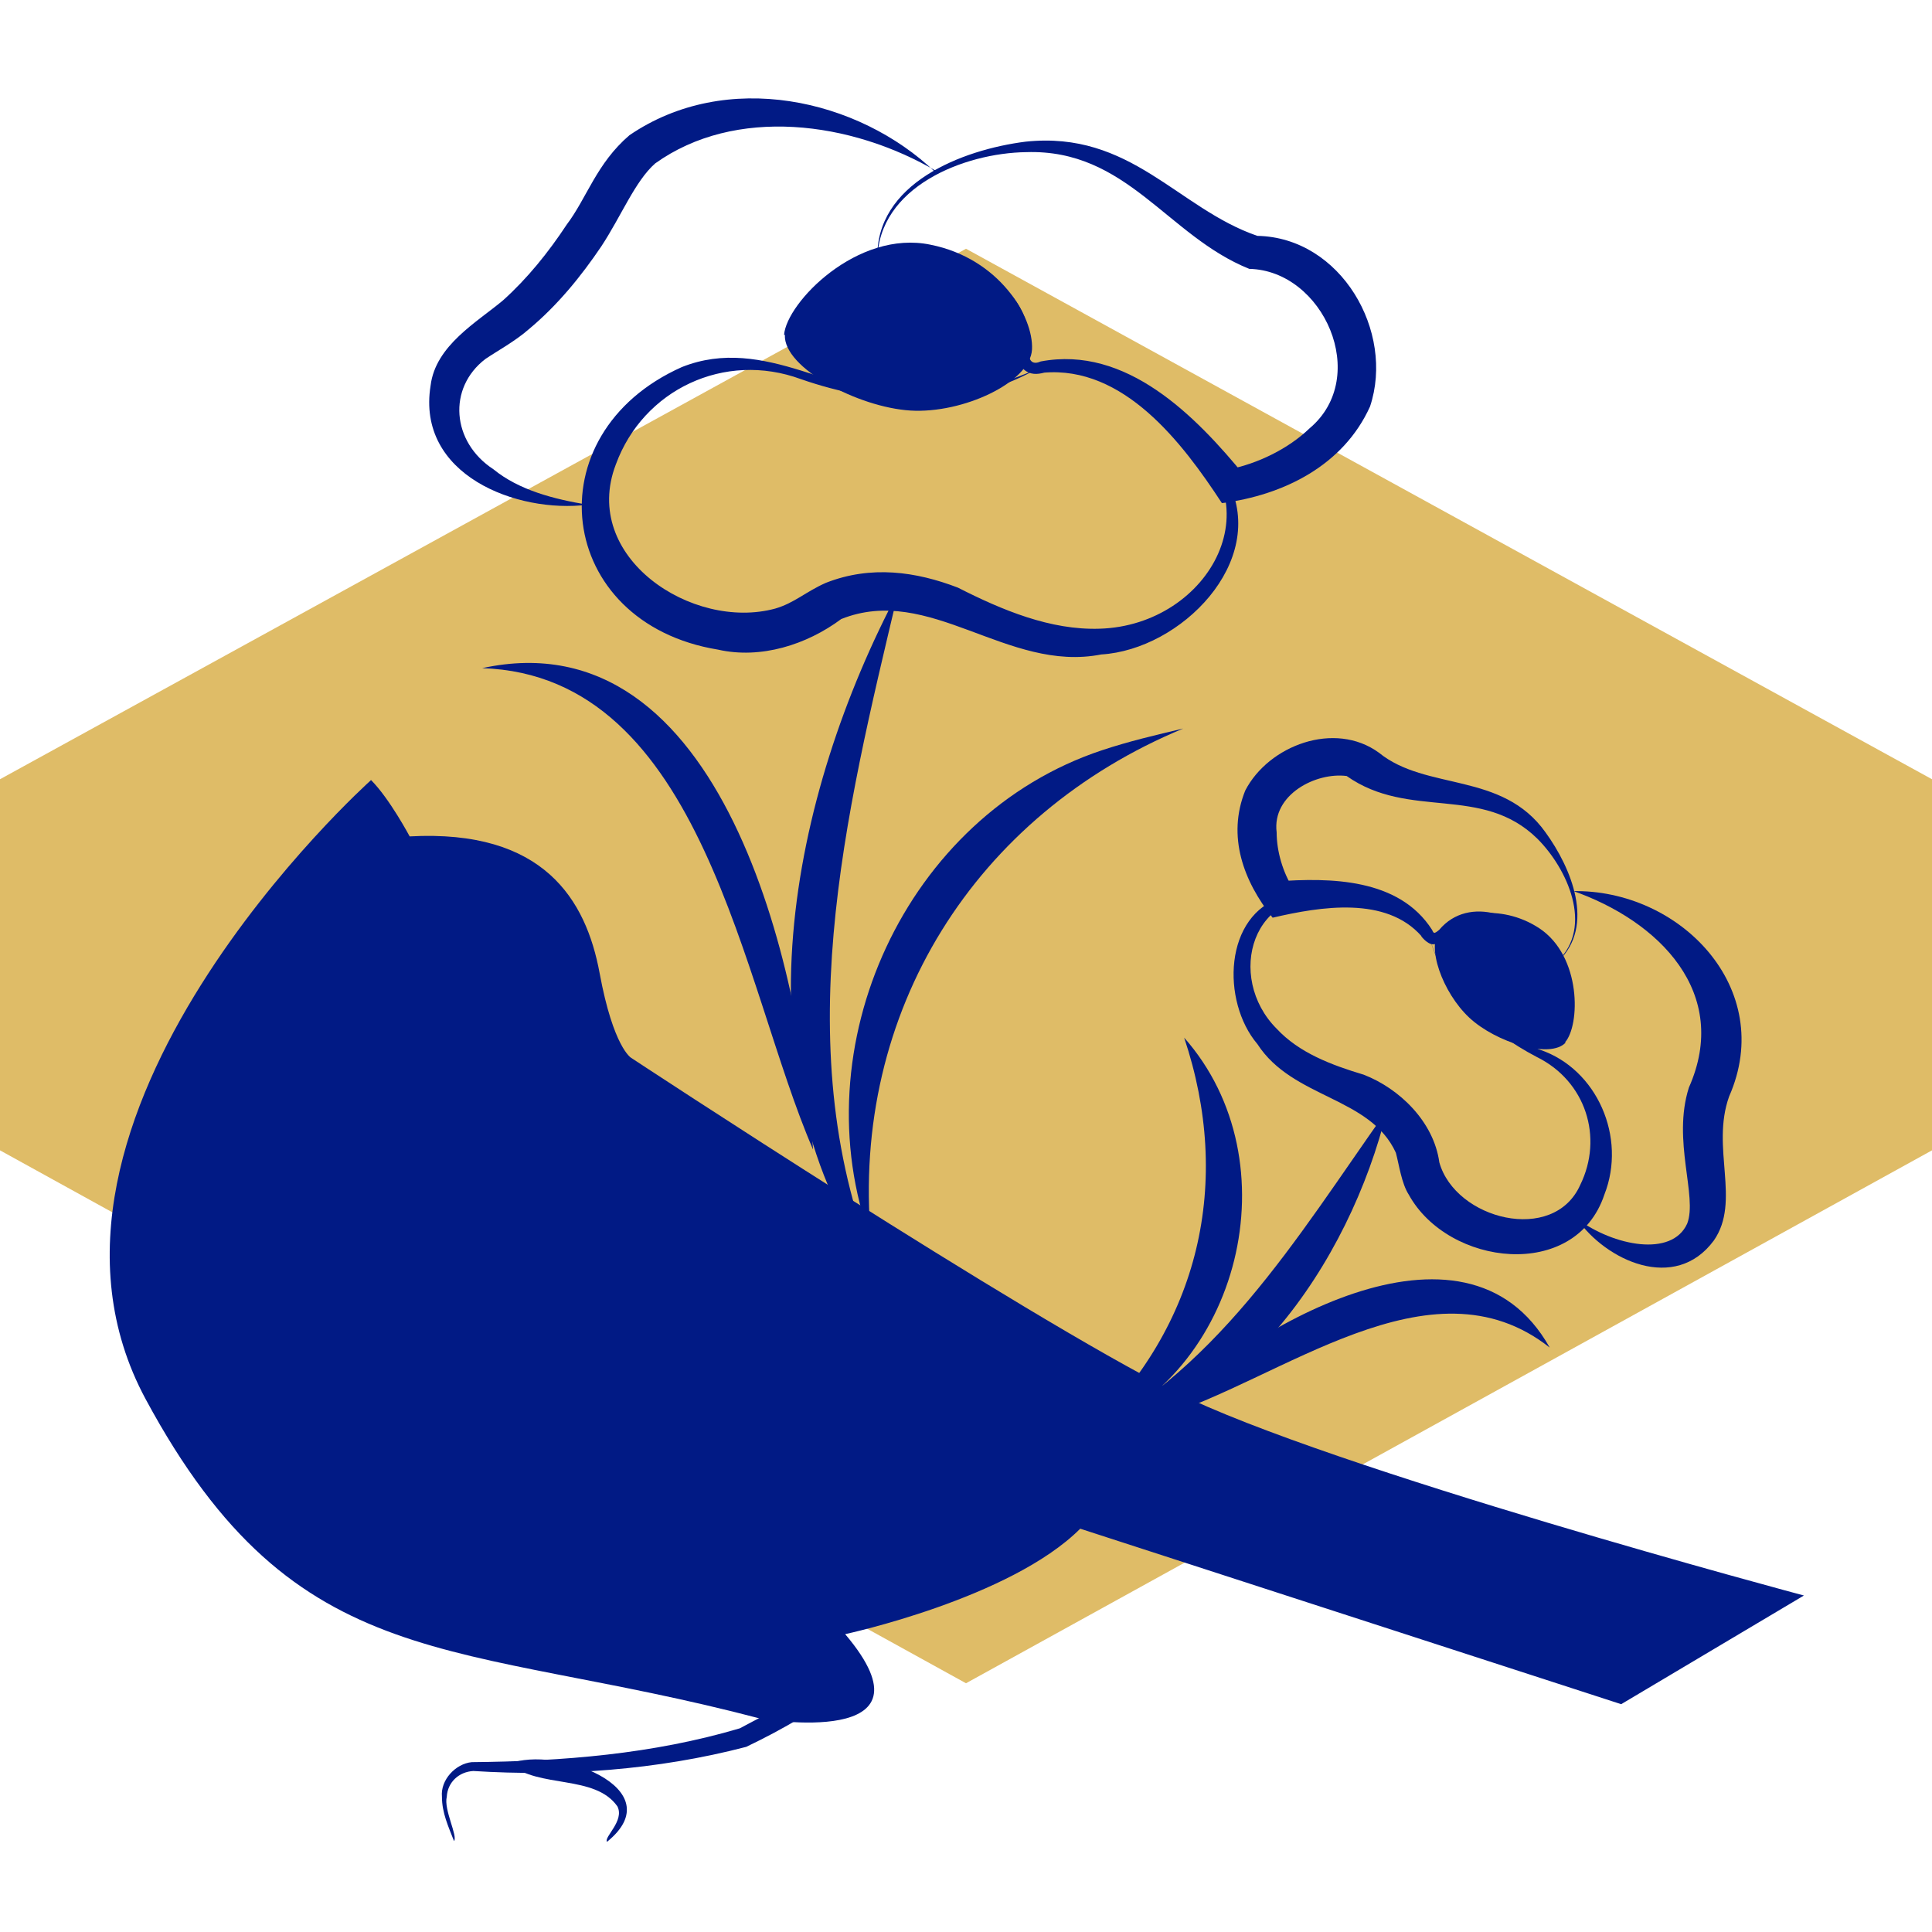
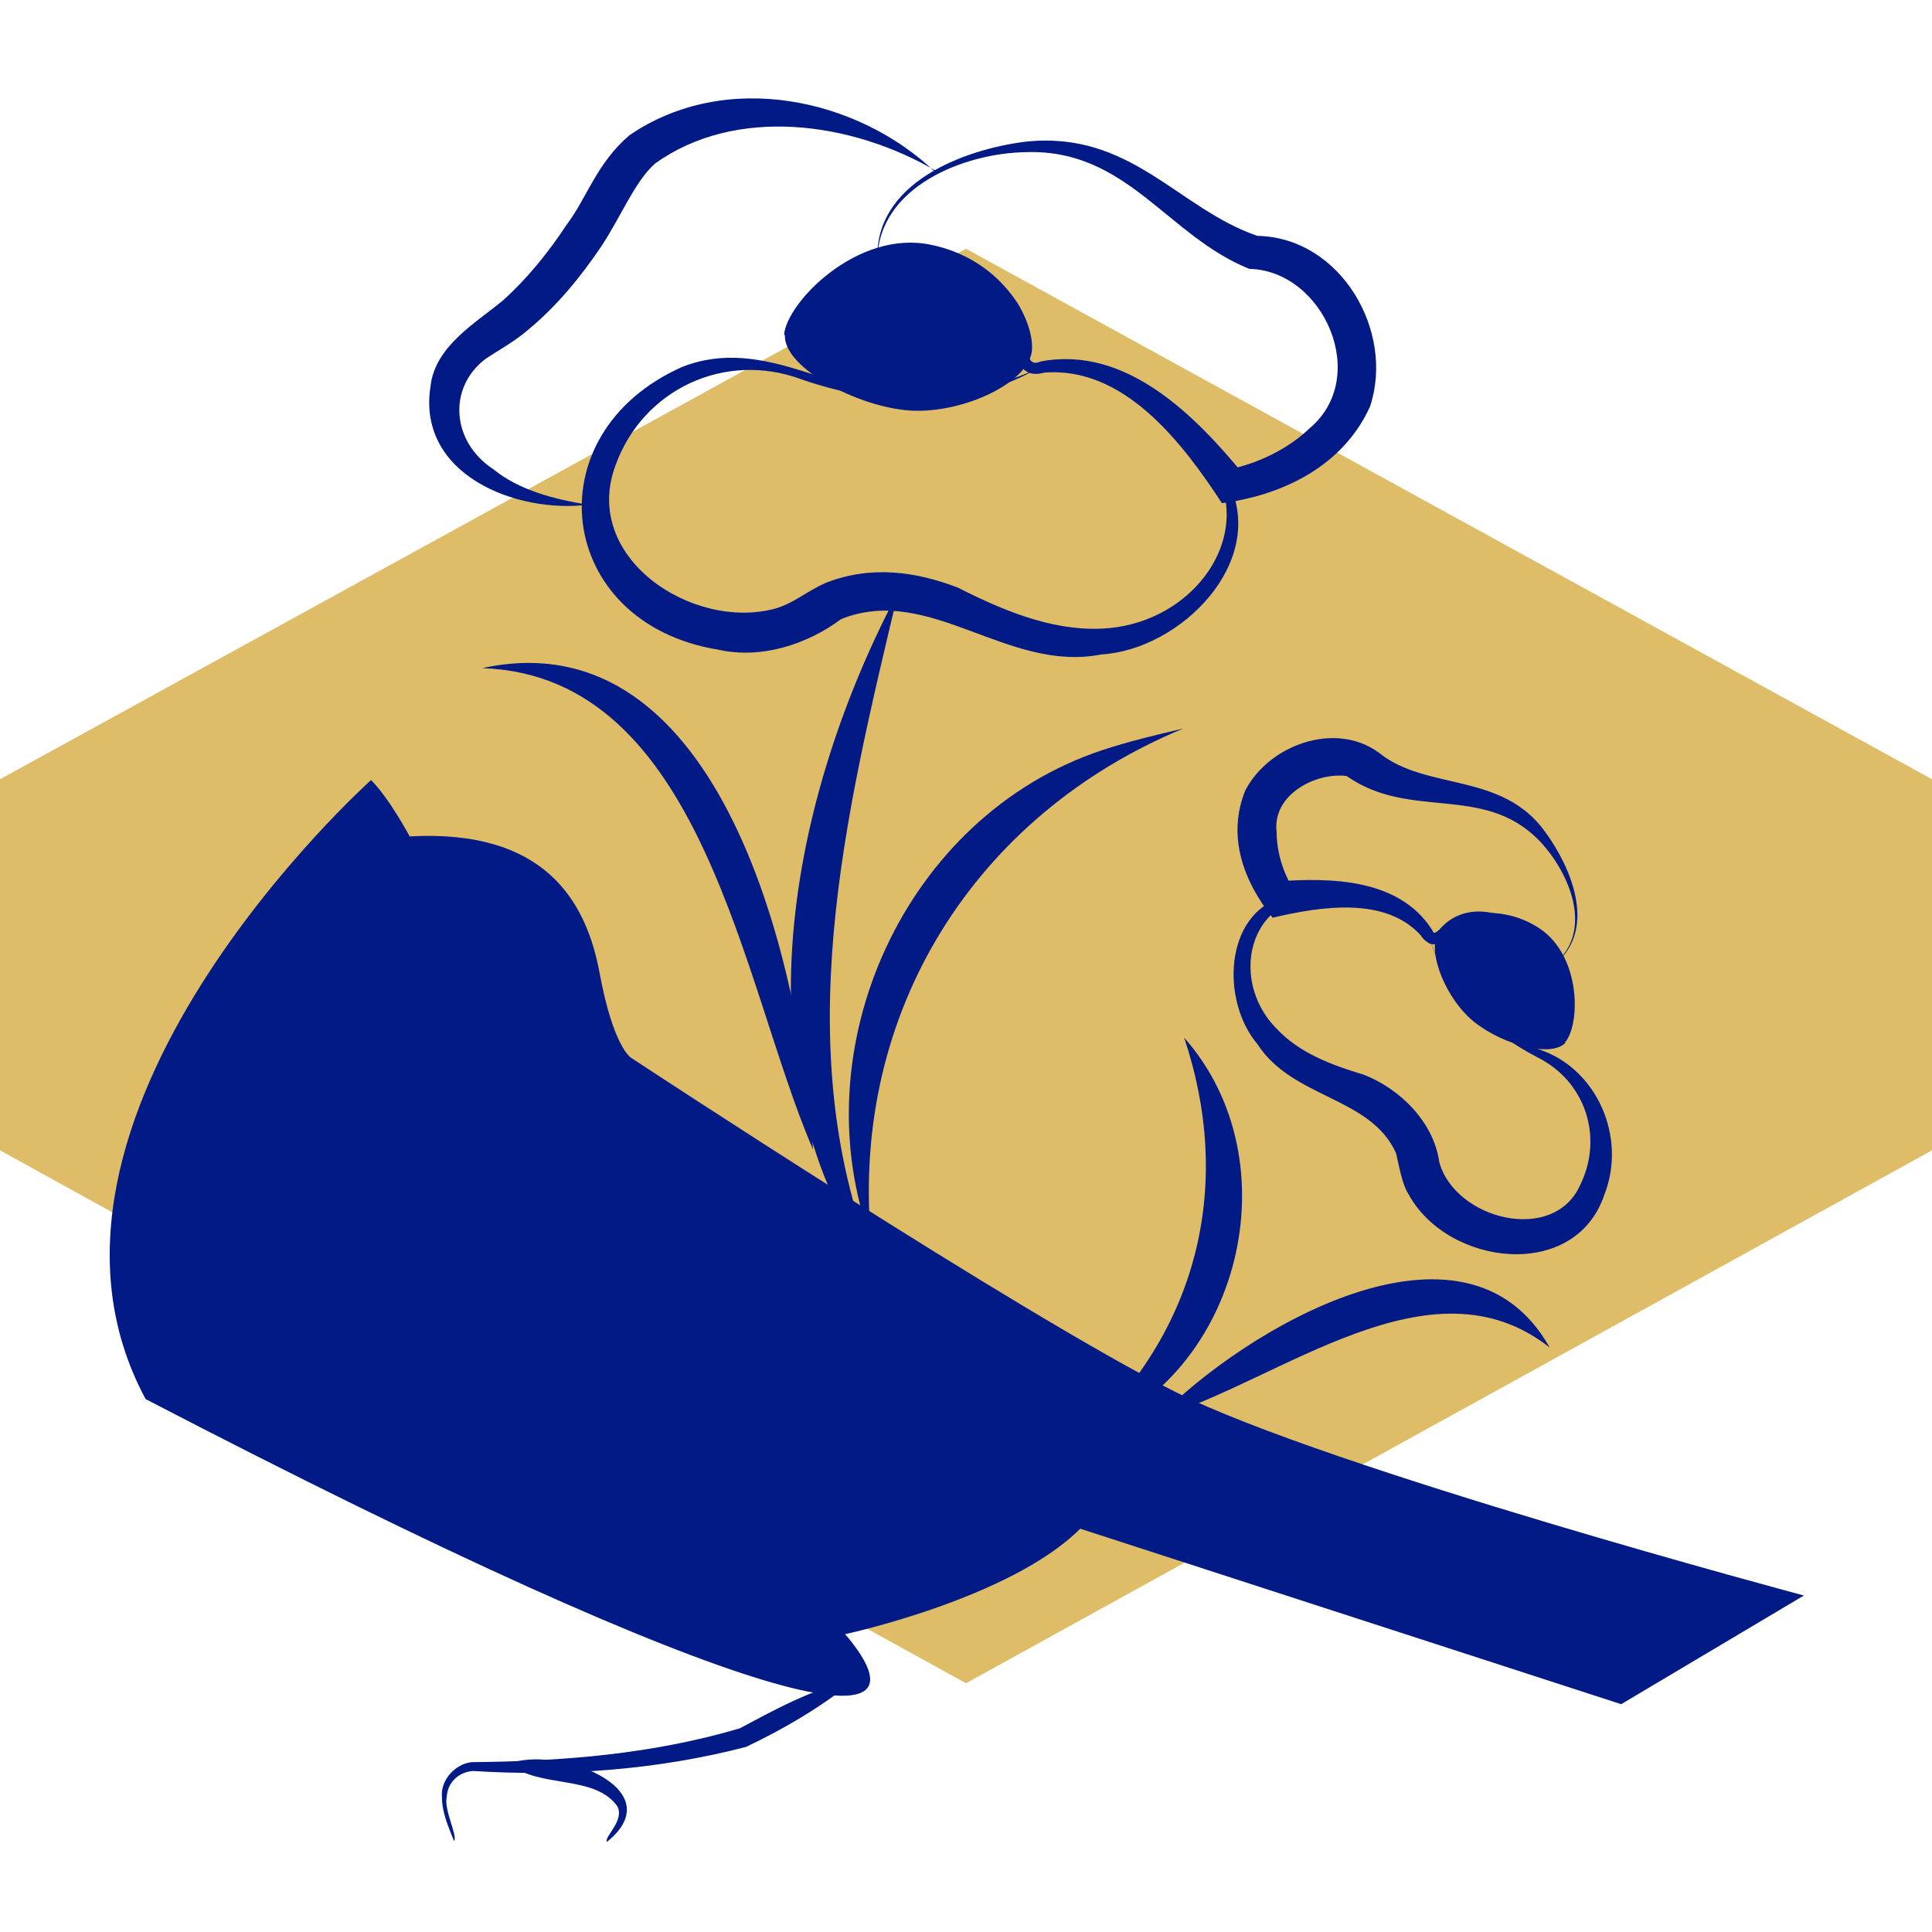
<svg xmlns="http://www.w3.org/2000/svg" width="24" height="24" viewBox="0 0 24 24" fill="none">
  <path d="M12 20.91L24 14.29V9.68L12 3.09L0 9.68V14.29L12 20.91Z" fill="#DFBC67" />
-   <path d="M4.599 9.7C4.599 9.7 -0.071 13.89 1.809 17.38C3.689 20.87 5.649 20.35 9.449 21.35C9.449 21.35 11.719 21.74 10.499 20.3C10.499 20.3 12.549 19.86 13.419 18.99L20.139 21.17L22.409 19.82C22.409 19.82 16.519 18.25 14.599 17.29C12.679 16.33 7.839 13.14 7.839 13.14C7.839 13.14 7.619 13.01 7.449 12.09C7.279 11.17 6.749 10.3 5.089 10.39C5.089 10.39 4.839 9.92 4.609 9.69L4.599 9.7Z" fill="#011A85" />
+   <path d="M4.599 9.7C4.599 9.7 -0.071 13.89 1.809 17.38C9.449 21.35 11.719 21.74 10.499 20.3C10.499 20.3 12.549 19.86 13.419 18.99L20.139 21.17L22.409 19.82C22.409 19.82 16.519 18.25 14.599 17.29C12.679 16.33 7.839 13.14 7.839 13.14C7.839 13.14 7.619 13.01 7.449 12.09C7.279 11.17 6.749 10.3 5.089 10.39C5.089 10.39 4.839 9.92 4.609 9.69L4.599 9.7Z" fill="#011A85" />
  <path d="M10.59 20.89C10.18 21.22 9.73 21.48 9.27 21.7C8.16 21.99 6.99 22.07 5.88 22C5.7 22.01 5.56 22.14 5.55 22.32C5.51 22.48 5.69 22.81 5.64 22.87C5.57 22.69 5.49 22.52 5.49 22.32C5.47 22.11 5.66 21.91 5.86 21.89C6.99 21.88 8.11 21.79 9.19 21.47C9.55 21.28 10.15 20.94 10.59 20.89Z" fill="#011A85" />
  <path d="M17.76 11.66C17.56 11.25 17 11.24 16.6 11.17C15.55 10.97 15.22 12.14 15.86 12.78C16.14 13.08 16.54 13.23 16.94 13.35C17.38 13.52 17.81 13.93 17.88 14.44C18.08 15.15 19.3 15.46 19.63 14.72C19.92 14.13 19.7 13.43 19.09 13.13C18.48 12.81 17.96 12.33 17.76 11.66ZM17.76 11.66C17.97 12.32 18.49 12.79 19.13 13.04C19.84 13.28 20.21 14.13 19.93 14.84C19.57 15.92 17.99 15.73 17.5 14.84C17.41 14.7 17.38 14.47 17.34 14.32C17.02 13.62 16.06 13.65 15.62 12.97C15.17 12.44 15.2 11.36 15.94 11.14C16.45 11.03 17.51 11.15 17.76 11.65V11.66Z" fill="#011A85" />
  <path d="M19.349 11.94C19.799 11.51 19.469 10.79 19.099 10.42C18.409 9.74 17.509 10.19 16.729 9.64C16.349 9.59 15.799 9.87 15.859 10.34C15.859 10.58 15.939 10.84 16.059 11.03L15.849 10.95C16.529 10.9 17.379 10.91 17.789 11.55C17.809 11.59 17.809 11.61 17.879 11.55C18.249 11.11 18.939 11.37 19.189 11.82C19.229 11.87 19.269 12.03 19.349 11.93V11.94ZM19.349 11.94C19.279 12.05 19.219 11.88 19.179 11.84C18.969 11.5 18.499 11.25 18.129 11.48C17.999 11.54 17.979 11.72 17.809 11.73C17.729 11.74 17.629 11.6 17.659 11.63C17.219 11.13 16.409 11.26 15.809 11.4C15.449 10.95 15.239 10.39 15.469 9.82C15.759 9.26 16.579 8.95 17.129 9.35C17.719 9.83 18.659 9.58 19.199 10.34C19.519 10.78 19.819 11.5 19.359 11.94H19.349Z" fill="#011A85" />
-   <path d="M19.529 11.07C20.869 11.04 22.07 12.28 21.48 13.62C21.25 14.26 21.63 14.92 21.29 15.41C20.809 16.06 19.95 15.66 19.59 15.14C20.049 15.48 20.77 15.62 20.959 15.2C21.09 14.86 20.77 14.17 20.98 13.51C21.5 12.34 20.619 11.44 19.52 11.06L19.529 11.07Z" fill="#011A85" />
  <path d="M19.45 12.95C19.26 13.16 18.58 12.95 18.25 12.64C17.92 12.33 17.71 11.75 17.89 11.55C18.07 11.35 18.63 11.21 19.12 11.53C19.65 11.88 19.63 12.74 19.44 12.95H19.45Z" fill="#011A85" />
-   <path d="M17.23 13.79C16.77 15.68 15.35 17.79 13.26 17.96C15.1 17.09 16.09 15.4 17.23 13.79Z" fill="#011A85" />
  <path d="M14.391 17.61C15.451 16.52 18.201 14.87 19.251 16.74C17.771 15.57 15.901 17.16 14.391 17.61Z" fill="#011A85" />
  <path d="M13.5 17.8C14.91 16.47 15.31 14.68 14.71 12.89C16.07 14.43 15.41 17.09 13.5 17.8Z" fill="#011A85" />
  <path d="M12.85 4.6C13.16 4.45 13.5 4.58 13.78 4.74C14.35 5.04 14.93 5.4 15.26 5.99C15.75 6.98 14.67 8.07 13.68 8.13C12.51 8.36 11.55 7.25 10.45 7.69C10.02 8.01 9.45 8.19 8.92 8.07C6.9 7.74 6.61 5.39 8.47 4.56C9.5 4.15 10.41 4.96 11.42 4.94C11.92 4.98 12.39 4.78 12.85 4.6ZM12.85 4.6C11.94 5.1 10.9 5.04 9.95 4.71C9 4.36 7.99 4.84 7.65 5.77C7.21 6.92 8.6 7.84 9.63 7.56C9.87 7.49 10.01 7.35 10.26 7.24C10.82 7.02 11.38 7.1 11.9 7.3C12.45 7.58 13.05 7.83 13.66 7.81C15.03 7.77 15.91 6.2 14.58 5.3C14.09 4.97 13.5 4.39 12.86 4.6H12.85Z" fill="#011A85" />
  <path d="M10.899 3.22C10.869 2.28 11.949 1.86 12.739 1.76C14.049 1.62 14.629 2.59 15.619 2.93C16.659 2.95 17.329 4.12 17.019 5.05C16.689 5.78 15.949 6.15 15.179 6.25C14.689 5.5 13.959 4.54 12.959 4.63H12.969C12.889 4.65 12.799 4.66 12.719 4.59C12.649 4.52 12.649 4.43 12.649 4.37C12.819 3.47 11.699 3.08 10.989 3.33C10.919 3.36 10.869 3.29 10.889 3.22H10.899ZM10.899 3.22C10.869 3.41 11.089 3.29 11.179 3.27C11.899 3.06 12.869 3.53 12.779 4.37C12.779 4.5 12.839 4.53 12.929 4.49C13.989 4.29 14.849 5.16 15.469 5.92L15.269 5.83C15.619 5.76 15.999 5.58 16.269 5.32C17.029 4.68 16.439 3.36 15.519 3.34C14.499 2.93 13.999 1.85 12.749 1.89C11.979 1.9 10.909 2.32 10.899 3.23V3.22Z" fill="#011A85" />
  <path d="M11.639 2.13C10.569 1.5 9.13 1.32 8.139 2.03C7.889 2.25 7.72 2.68 7.47 3.06C7.22 3.43 6.929 3.79 6.569 4.09C6.399 4.24 6.16 4.37 6.029 4.46C5.559 4.82 5.609 5.49 6.13 5.83C6.449 6.09 6.88 6.2 7.3 6.27C6.42 6.38 5.17 5.9 5.349 4.79C5.41 4.29 5.929 4 6.25 3.73C6.55 3.46 6.809 3.14 7.04 2.79C7.29 2.46 7.41 2.03 7.819 1.68C9.02 0.86 10.659 1.22 11.62 2.14L11.639 2.13Z" fill="#011A85" />
  <path d="M9.75 4.16C9.73 4.57 10.66 5.06 11.31 5.1C11.96 5.14 12.8 4.75 12.82 4.34C12.84 3.93 12.41 3.21 11.56 3.04C10.65 2.85 9.77 3.76 9.74 4.16H9.75Z" fill="#011A85" />
  <path d="M11.159 7.35C10.499 10.13 9.759 13.08 10.909 15.82C9.089 13.37 9.829 9.86 11.159 7.35Z" fill="#011A85" />
  <path d="M10.1 14.28C9.22 12.25 8.74 8.39 5.99 8.3C8.98 7.65 9.96 12.07 10.1 14.28Z" fill="#011A85" />
  <path d="M10.819 15.4C9.939 13.01 11.249 10.13 13.689 9.32C14.019 9.21 14.359 9.13 14.699 9.05C12.119 10.12 10.569 12.56 10.819 15.39V15.4Z" fill="#011A85" />
  <path d="M6.33 21.91C6.89 21.68 8.37 22.21 7.54 22.88C7.5 22.82 7.76 22.62 7.67 22.44C7.39 22.04 6.69 22.22 6.33 21.91Z" fill="#011A85" />
</svg>